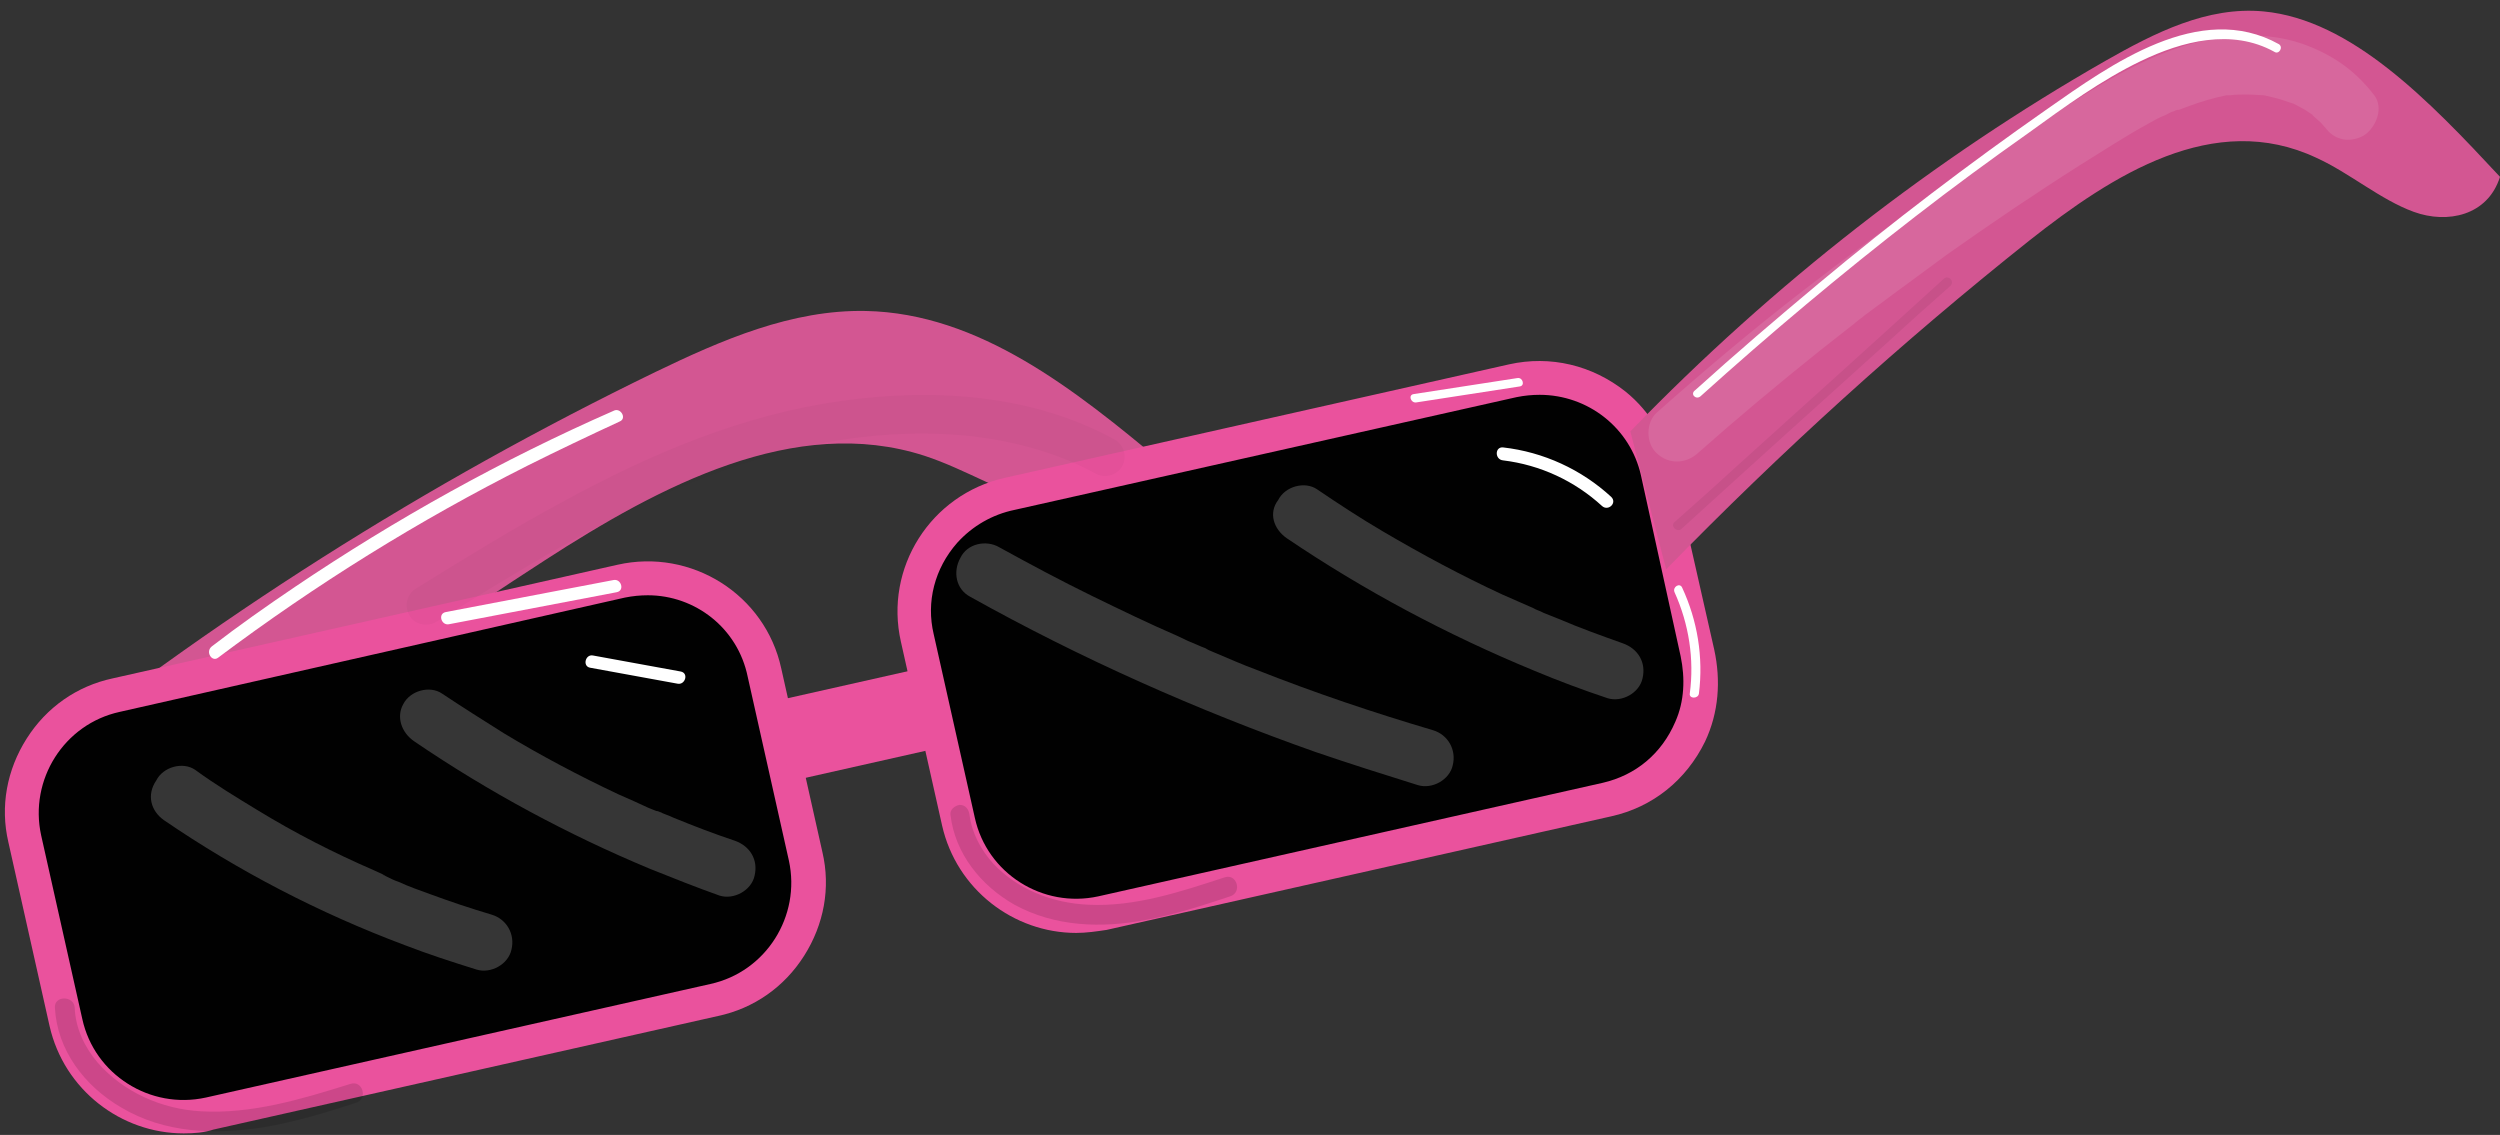
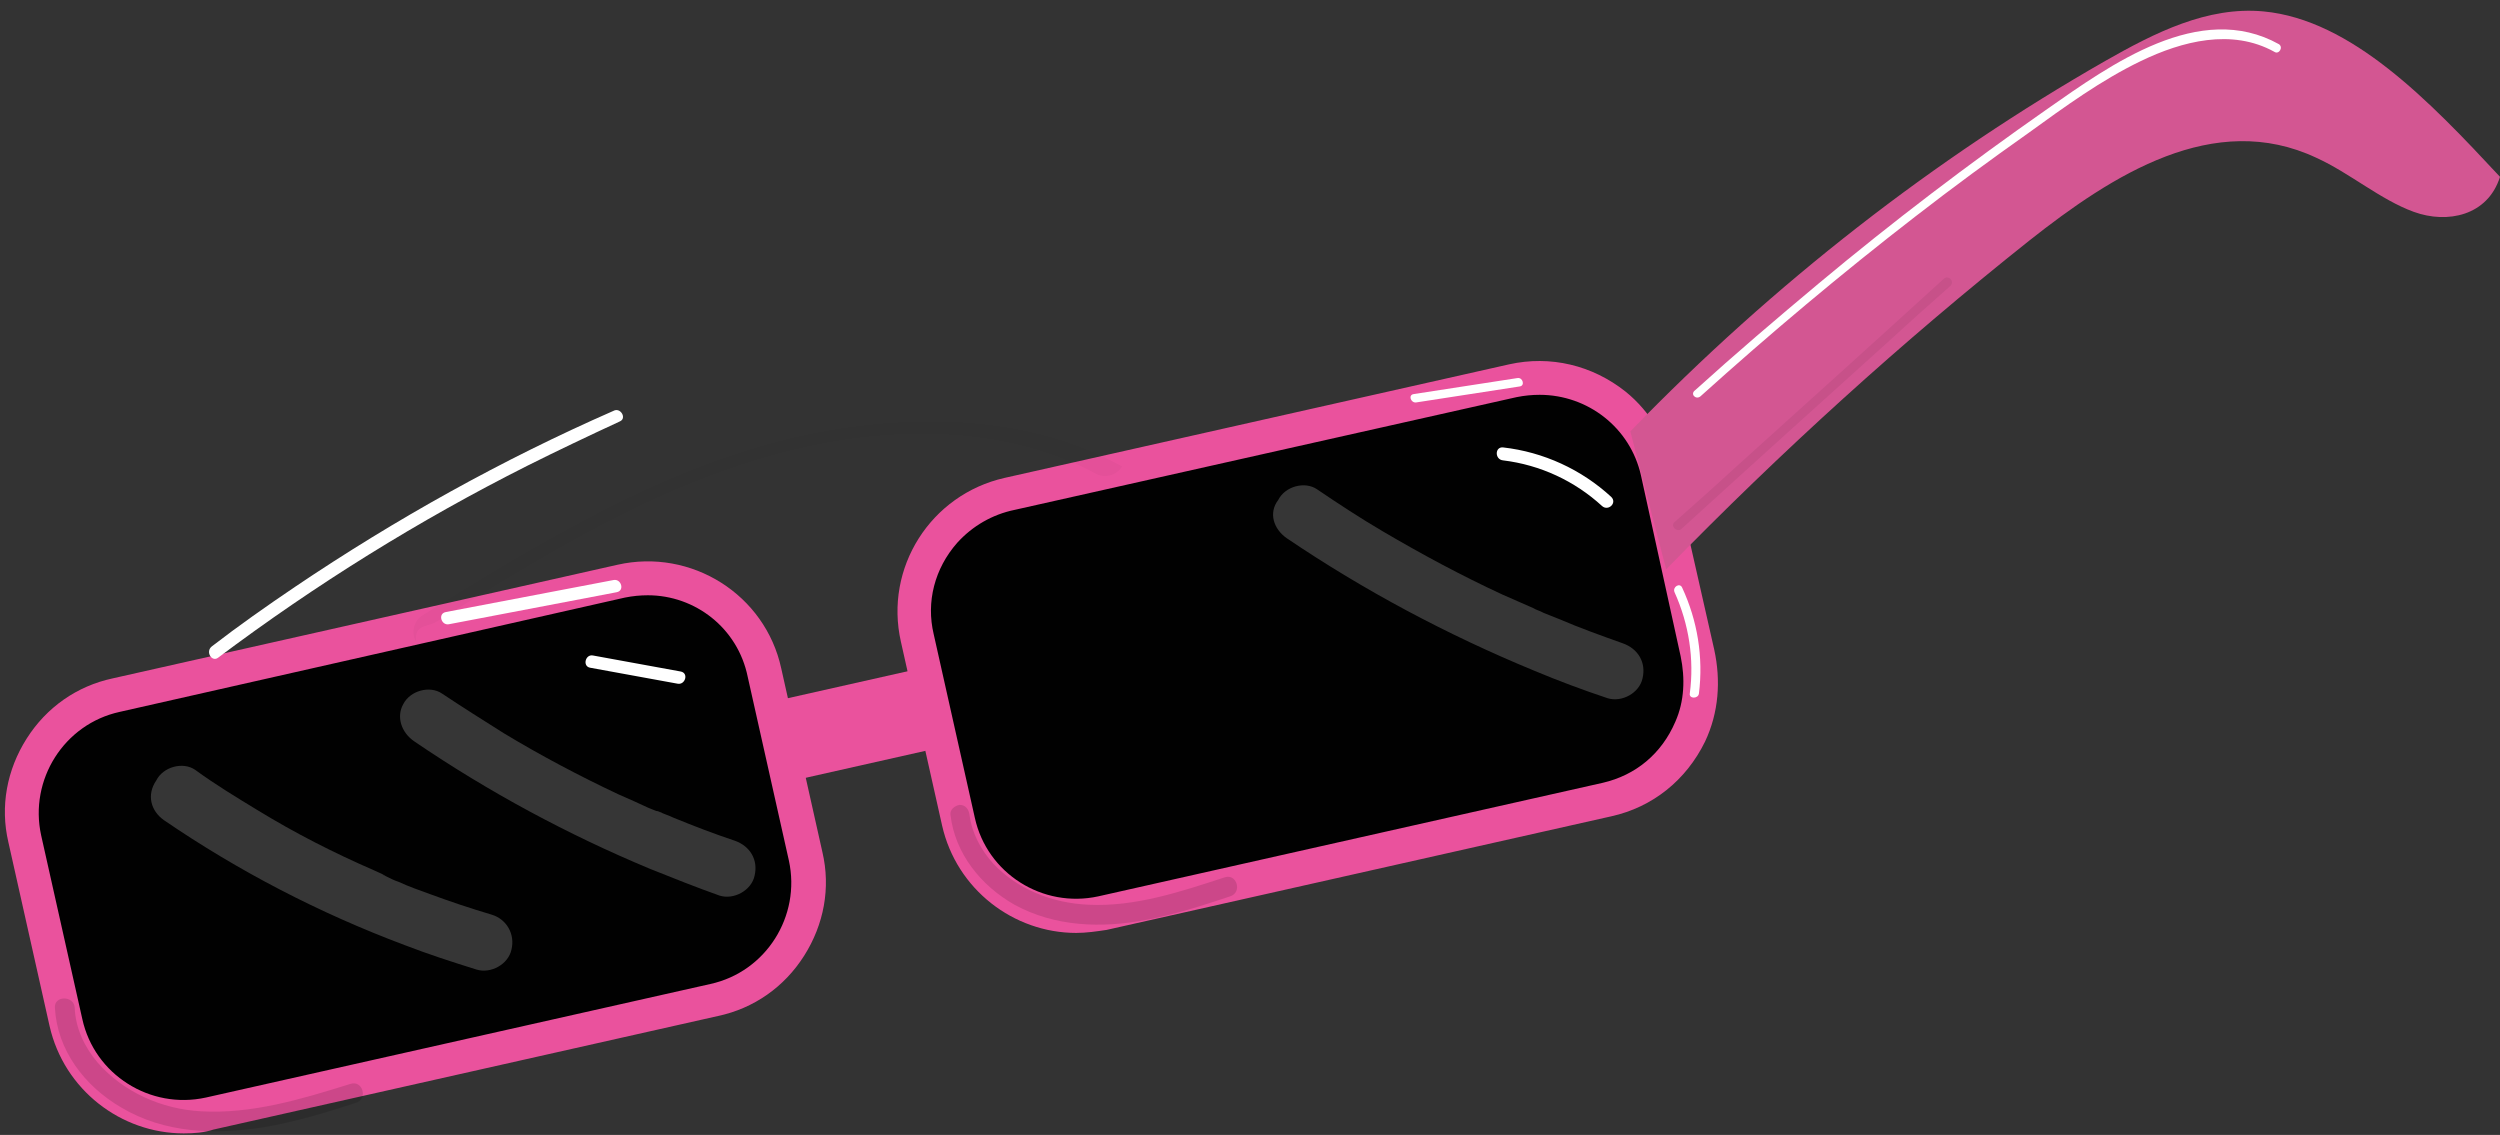
<svg xmlns="http://www.w3.org/2000/svg" height="148.9" preserveAspectRatio="xMidYMid meet" version="1.0" viewBox="-0.7 -1.4 328.0 148.9" width="328.0" zoomAndPan="magnify">
  <rect x="-0.7" y="-1.4" width="328.0" height="148.9" fill="#333333" stroke="none" />
  <g id="change1_2">
-     <path d="M0.9,101C26.8,80,55.2,62,85.3,47.4c8.7-4.2,17.9-8.2,27.6-8c14.9,0.3,27.5,10.4,38.9,19.9 c-2.4,5.3-9.4,6.8-15.1,5.5c-5.6-1.3-10.6-4.6-16.1-6.4c-17-5.5-34.8,4-49.8,13.7c-22.4,14.5-44.1,30.2-64.9,47" fill="#D35692" />
-   </g>
+     </g>
  <g>
    <g id="change2_4">
      <path d="M88.2,130.9l-56.3,12.7c-11.3,2.5-22.4-4.5-25-15.8l-3.2-14.2c-2.5-11.3,4.5-22.4,15.8-25L75.8,76 c11.3-2.5,22.4,4.5,25,15.8L104,106C106.5,117.2,99.4,128.4,88.2,130.9z" fill="#010101" />
    </g>
    <g id="change3_3">
      <path d="M23.4,147.3c-8.2,0-15.7-5.7-17.6-14.1l-5.4-24.1c-1.1-4.7-0.2-9.5,2.4-13.6c2.6-4.1,6.6-6.9,11.3-7.9 l66.2-14.9c9.7-2.2,19.4,3.9,21.5,13.6l5.4,24.1c1.1,4.7,0.2,9.5-2.4,13.6c-2.6,4.1-6.6,6.9-11.3,7.9l-66.2,14.9 C26.1,147.2,24.8,147.3,23.4,147.3z M84.3,76.7c-1,0-2,0.1-3,0.3L15,92c-7.3,1.6-11.9,8.9-10.3,16.2l5.4,24.1 c1.6,7.3,8.9,11.9,16.2,10.3l66.2-14.9l0.5,2.2l-0.5-2.2c7.3-1.6,11.9-8.9,10.3-16.2l-5.4-24.1C96.1,81,90.5,76.7,84.3,76.7z" fill="#EA529D" />
    </g>
  </g>
  <g>
    <g id="change2_3">
      <path d="M207.7,104l-61.1,13.7c-9.9,2.2-19.8-4-22-13.9l-4.3-18.9c-2.2-9.9,4-19.8,13.9-22l61.1-13.7 c9.9-2.2,19.8,4,22,13.9l4.3,18.9C223.8,91.9,217.6,101.8,207.7,104z" fill="#010101" />
    </g>
    <g id="change3_2">
      <path d="M140.5,121c-8.2,0-15.7-5.7-17.6-14.1l-5.4-24.1c-2.2-9.7,3.9-19.3,13.6-21.5l66.2-14.9 c5.4-1.2,10.9,0.1,15.3,3.6c3.2,2.6,5.4,6.3,6.3,10.4l5.3,23.4c0.9,4.1,0.6,8.3-1.2,12.1c-2.5,5.1-6.9,8.6-12.3,9.8l-66.2,14.9 C143.2,120.8,141.8,121,140.5,121z M201.3,50.4c-1,0-2,0.1-3,0.3l-65.9,14.8c-2.9,0.6-5.5,2.1-7.5,4.3c-3,3.4-4.1,7.8-3.1,12 l5.4,24.1c1.6,7.3,8.9,11.9,16.2,10.3l66.2-14.9l0.5,2.2l-0.5-2.2c4.3-1,7.7-3.8,9.5-8c1.2-2.7,1.3-5.7,0.7-8.6L214.6,61 C213.2,54.7,207.6,50.4,201.3,50.4z" fill="#EA529D" />
    </g>
  </g>
  <g id="change1_1">
    <path d="M213.2,55.2c18.9-19.5,39.9-35.8,62.3-48.6c6.5-3.7,13.4-7.2,20.8-6.5c11.5,1.1,21.7,11.7,31,21.7 c-1.6,5.1-6.9,6.2-11.3,4.6c-4.4-1.6-8.4-5.1-12.8-7.1c-13.4-6.3-26.7,2.2-37.7,10.9c-16.6,13.2-32.5,27.6-47.6,43.1" fill="#D35692" />
  </g>
  <g id="change3_1">
    <path d="M101.5 88.3H122V99H101.5z" fill="#EA529D" transform="rotate(-12.683 111.72 93.643)" />
  </g>
  <g opacity=".21">
    <g id="change4_5">
-       <path d="M126.6,76.9c14.5,8.1,29.8,14.9,45.4,20.4c4.4,1.5,8.8,2.9,13.3,4.3c1.9,0.6,4.2-0.7,4.6-2.6 c0.5-2-0.6-4-2.6-4.6c-7.8-2.3-15.5-4.9-23.1-7.9c-1.9-0.7-3.7-1.5-5.6-2.3c-0.2-0.1-0.5-0.2-0.7-0.3c-0.2-0.1-0.8-0.4-0.1-0.1 c-0.4-0.2-0.8-0.3-1.2-0.5c-1-0.4-1.9-0.8-2.9-1.3c-3.7-1.6-7.4-3.4-11.1-5.2c-4.1-2-8.2-4.2-12.2-6.4c-1.7-1-4.2-0.5-5.1,1.4 C124.3,73.6,124.7,75.9,126.6,76.9L126.6,76.9z" fill="#FFF" />
-     </g>
+       </g>
  </g>
  <g opacity=".21">
    <g id="change4_9">
      <path d="M168.1,69.2c10.2,6.9,21.1,12.7,32.5,17.4c3.1,1.3,6.3,2.5,9.6,3.6c1.9,0.6,4.2-0.7,4.6-2.6 c0.5-2.1-0.6-3.9-2.6-4.6c-2.8-1-5.6-2-8.4-3.2c-0.7-0.3-1.3-0.5-2-0.8c0.6,0.3,0,0-0.2-0.1c-0.4-0.2-0.8-0.3-1.1-0.5 c-1.4-0.6-2.7-1.2-4.1-1.8c-5.4-2.5-10.6-5.3-15.7-8.3c-2.9-1.7-5.8-3.6-8.6-5.5c-1.6-1.1-4.2-0.4-5.1,1.4 C165.7,65.9,166.4,68,168.1,69.2L168.1,69.2z" fill="#FFF" />
    </g>
  </g>
  <g opacity=".21">
    <g id="change4_4">
      <path d="M20.8,106.2c9.8,6.7,20.4,12.2,31.6,16.4c3.1,1.2,6.2,2.2,9.4,3.2c1.9,0.6,4.2-0.7,4.6-2.6 c0.5-2-0.6-4-2.6-4.6c-2.7-0.8-5.4-1.7-8.1-2.7c-1.4-0.5-2.8-1-4.1-1.6c-0.6-0.2-1.2-0.5-1.8-0.8c-0.2-0.1-0.7-0.3,0.1,0 c-0.1-0.1-0.3-0.1-0.4-0.2c-0.4-0.2-0.7-0.3-1.1-0.5c-5.3-2.3-10.4-4.9-15.3-7.9c-2.8-1.7-5.6-3.4-8.2-5.3 c-1.6-1.1-4.2-0.4-5.1,1.4C18.5,102.9,19.1,105,20.8,106.2L20.8,106.2z" fill="#FFF" />
    </g>
  </g>
  <g opacity=".21">
    <g id="change4_1">
      <path d="M53.7,95.9c9.7,6.6,20.1,12.2,30.9,16.7c3,1.2,6,2.4,9.1,3.5c1.9,0.6,4.2-0.7,4.6-2.6 c0.5-2.1-0.6-3.9-2.6-4.6c-2.7-0.9-5.3-1.9-8-3c-0.6-0.3-1.3-0.5-1.9-0.8c0,0,0.6,0.2,0.2,0.1c-0.2-0.1-0.4-0.2-0.6-0.2 c-0.3-0.1-0.7-0.3-1-0.4c-1.3-0.6-2.6-1.2-4-1.8c-5.1-2.4-10.2-5.1-15-8c-2.7-1.7-5.4-3.4-8.1-5.2c-1.6-1.1-4.2-0.4-5.1,1.4 C51.3,92.6,51.9,94.7,53.7,95.9L53.7,95.9z" fill="#FFF" />
    </g>
  </g>
  <g opacity=".1">
    <g id="change4_8">
-       <path d="M222,58.1c5.3-4.7,10.7-9.2,16.2-13.6c1.4-1.1,2.8-2.2,4.2-3.3c-0.1,0.1-0.6,0.5,0,0 c0.2-0.1,0.3-0.3,0.5-0.4c0.3-0.3,0.7-0.5,1-0.8c0.8-0.6,1.5-1.1,2.3-1.7c2.8-2.1,5.6-4.1,8.4-6.2c5.8-4.1,11.7-8.1,17.7-11.9 c2.9-1.8,5.8-3.7,8.9-5.4c0.7-0.4,1.4-0.8,2.2-1.1c0.4-0.2,0.7-0.4,1.1-0.5c0.2-0.1,0.4-0.2,0.6-0.2c0.7-0.3-0.4,0.1,0.1,0 c1.6-0.6,3.2-1.2,4.9-1.6c0.4-0.1,0.9-0.2,1.3-0.3c-0.1,0,0.5-0.1,0.5-0.1c-0.6,0.1-0.7,0.1-0.4,0.1c0.1,0,0.2,0,0.4,0 c0.7-0.1,1.5-0.1,2.2-0.1c0.8,0,1.6,0.1,2.4,0.1c0.5,0.1-0.8-0.1-0.3,0c0.2,0,0.4,0.1,0.6,0.1c0.4,0.1,0.8,0.2,1.2,0.3 c0.8,0.2,1.5,0.5,2.2,0.7c0.5,0.2-0.7-0.3-0.2-0.1c0.2,0.1,0.4,0.2,0.6,0.3c0.4,0.2,0.7,0.4,1.1,0.6c0.3,0.2,0.6,0.4,0.9,0.6 c0,0,0.1,0,0.1,0.1c0.3,0.2,0.3,0.2,0,0c-0.3-0.2-0.3-0.2,0,0c0.1,0.1,0.1,0.1,0.2,0.2c0.3,0.3,0.6,0.5,0.9,0.8 c0.2,0.2,1,1.2,0.3,0.3c0.6,0.8,1.2,1.5,2.3,1.8c0.9,0.3,2.1,0.1,3-0.4c1.6-1,2.7-3.6,1.4-5.3c-2.3-3-5-5-8.5-6.4 c-2.9-1.2-6.2-1.6-9.3-1.4c-7.5,0.4-14.3,4-20.5,7.9c-12.7,7.8-24.8,16.4-36.6,25.5c-6.6,5.1-13,10.5-19.2,16 c-1.5,1.3-1.5,4.1,0,5.4C218.2,59.5,220.4,59.5,222,58.1L222,58.1z" fill="#FFF" />
-     </g>
+       </g>
  </g>
  <g opacity=".03">
    <g id="change2_1">
-       <path d="M56.5,80.2c10.8-6.7,21.9-13.6,33.6-18.3c11.4-4.6,23.1-7.2,35.3-6.2c5.9,0.5,12.3,2.1,17.6,5 c1.2,0.7,2.8,0.3,3.5-0.9c0.7-1.2,0.3-2.8-0.9-3.5c-10.9-6-23.8-6.8-35.9-5.1c-13,1.8-25.2,7-36.7,13.3 c-6.5,3.5-12.8,7.4-19.1,11.3c-1.2,0.7-1.6,2.3-0.9,3.5C53.6,80.5,55.3,80.9,56.5,80.2L56.5,80.2z" fill="#010101" />
+       <path d="M56.5,80.2c10.8-6.7,21.9-13.6,33.6-18.3c11.4-4.6,23.1-7.2,35.3-6.2c5.9,0.5,12.3,2.1,17.6,5 c1.2,0.7,2.8,0.3,3.5-0.9c-10.9-6-23.8-6.8-35.9-5.1c-13,1.8-25.2,7-36.7,13.3 c-6.5,3.5-12.8,7.4-19.1,11.3c-1.2,0.7-1.6,2.3-0.9,3.5C53.6,80.5,55.3,80.9,56.5,80.2L56.5,80.2z" fill="#010101" />
    </g>
  </g>
  <g opacity=".06">
    <g id="change2_5">
      <path d="M219.9,68c9.1-8.3,18.2-16.5,27.4-24.8c2.6-2.4,5.2-4.7,7.9-7.1c0.6-0.6-0.3-1.5-0.9-0.9 c-9.1,8.3-18.2,16.5-27.4,24.8c-2.6,2.4-5.2,4.7-7.9,7.1C218.4,67.6,219.3,68.5,219.9,68L219.9,68z" fill="#010101" />
    </g>
  </g>
  <g opacity=".13">
    <g id="change2_2">
      <path d="M124,105.5c0.6,5.1,4,9.3,8.4,11.8c5.3,2.9,11.4,3.1,17.2,2c3.8-0.7,7.5-1.9,11.1-3.1 c1.6-0.5,0.9-3-0.7-2.5c-5.8,1.9-11.8,3.9-17.9,3.6c-4.7-0.2-9.3-2-12.5-5.4c-1.6-1.8-2.8-4-3.1-6.4c-0.1-0.7-0.5-1.3-1.3-1.3 C124.6,104.3,123.9,104.8,124,105.5L124,105.5z" fill="#010101" />
    </g>
  </g>
  <g opacity=".13">
    <g id="change2_6">
      <path d="M6.5,130.8c0.3,5.6,3.9,10.3,8.7,13.1c5.7,3.4,12.3,3.6,18.7,2.6c4.1-0.7,8.1-1.9,12.1-3.2 c1.6-0.5,0.9-3-0.7-2.5c-6.4,2-13,4-19.7,3.6c-5.1-0.3-10.1-2.5-13.5-6.4c-1.7-2-2.9-4.5-3-7.2C9,129.2,6.4,129.2,6.5,130.8 L6.5,130.8z" fill="#010101" />
    </g>
  </g>
  <g>
    <g id="change4_3">
      <path d="M222.4,50.6c9.1-8.2,18.5-16.1,28.2-23.6c4.9-3.8,9.8-7.4,14.9-11c4.7-3.4,9.5-6.9,14.7-9.4 c5.4-2.6,11.9-4.3,17.5-1.2c0.6,0.4,1.2-0.6,0.6-1c-10.4-5.8-22.1,2.7-30.4,8.5c-10.3,7.2-20.3,14.8-30,22.9 c-5.5,4.6-10.9,9.2-16.2,14C221,50.3,221.8,51.1,222.4,50.6L222.4,50.6z" fill="#FFF" />
    </g>
  </g>
  <g>
    <g id="change4_10">
      <path d="M219,76.3c1.9,4.2,2.6,8.8,2,13.3c-0.1,0.7,1.1,0.7,1.2,0c0.6-4.8-0.2-9.6-2.2-13.9 C219.7,75,218.7,75.6,219,76.3L219,76.3z" fill="#FFF" />
    </g>
  </g>
  <g>
    <g id="change4_6">
      <path d="M185.1,51.4c4.5-0.7,9.1-1.4,13.6-2.1c0.7-0.1,0.4-1.2-0.3-1.1c-4.5,0.7-9.1,1.4-13.6,2.1 C184,50.4,184.4,51.5,185.1,51.4L185.1,51.4z" fill="#FFF" />
    </g>
  </g>
  <g>
    <g id="change4_11">
      <path d="M196.5,59c4.9,0.6,9.4,2.7,13,6c0.8,0.7,2-0.4,1.2-1.2c-3.9-3.6-8.9-5.9-14.2-6.5 C195.4,57.2,195.4,58.9,196.5,59L196.5,59z" fill="#FFF" />
    </g>
  </g>
  <g>
    <g id="change4_2">
      <path d="M76.7,86.2c3.8,0.7,7.7,1.4,11.5,2.1c1,0.2,1.5-1.4,0.4-1.6c-3.8-0.7-7.7-1.4-11.5-2.1 C76.1,84.4,75.7,86,76.7,86.2L76.7,86.2z" fill="#FFF" />
    </g>
  </g>
  <g>
    <g id="change4_7">
      <path d="M27.9,84.9c12.8-9.6,26.3-18,40.6-25.2c4-2,8-3.9,12.1-5.8c1-0.4,0.1-1.9-0.8-1.4 C65.2,58.9,51.2,66.7,38,75.6c-3.7,2.5-7.4,5.1-10.9,7.8C26.2,84.1,27.1,85.5,27.9,84.9L27.9,84.9z" fill="#FFF" />
    </g>
  </g>
  <g>
    <g id="change4_12">
      <path d="M58.2,80.5c7.3-1.4,14.7-2.8,22-4.2c1.1-0.2,0.6-1.8-0.4-1.6c-7.3,1.4-14.7,2.8-22,4.2 C56.7,79.1,57.2,80.7,58.2,80.5L58.2,80.5z" fill="#FFF" />
    </g>
  </g>
</svg>